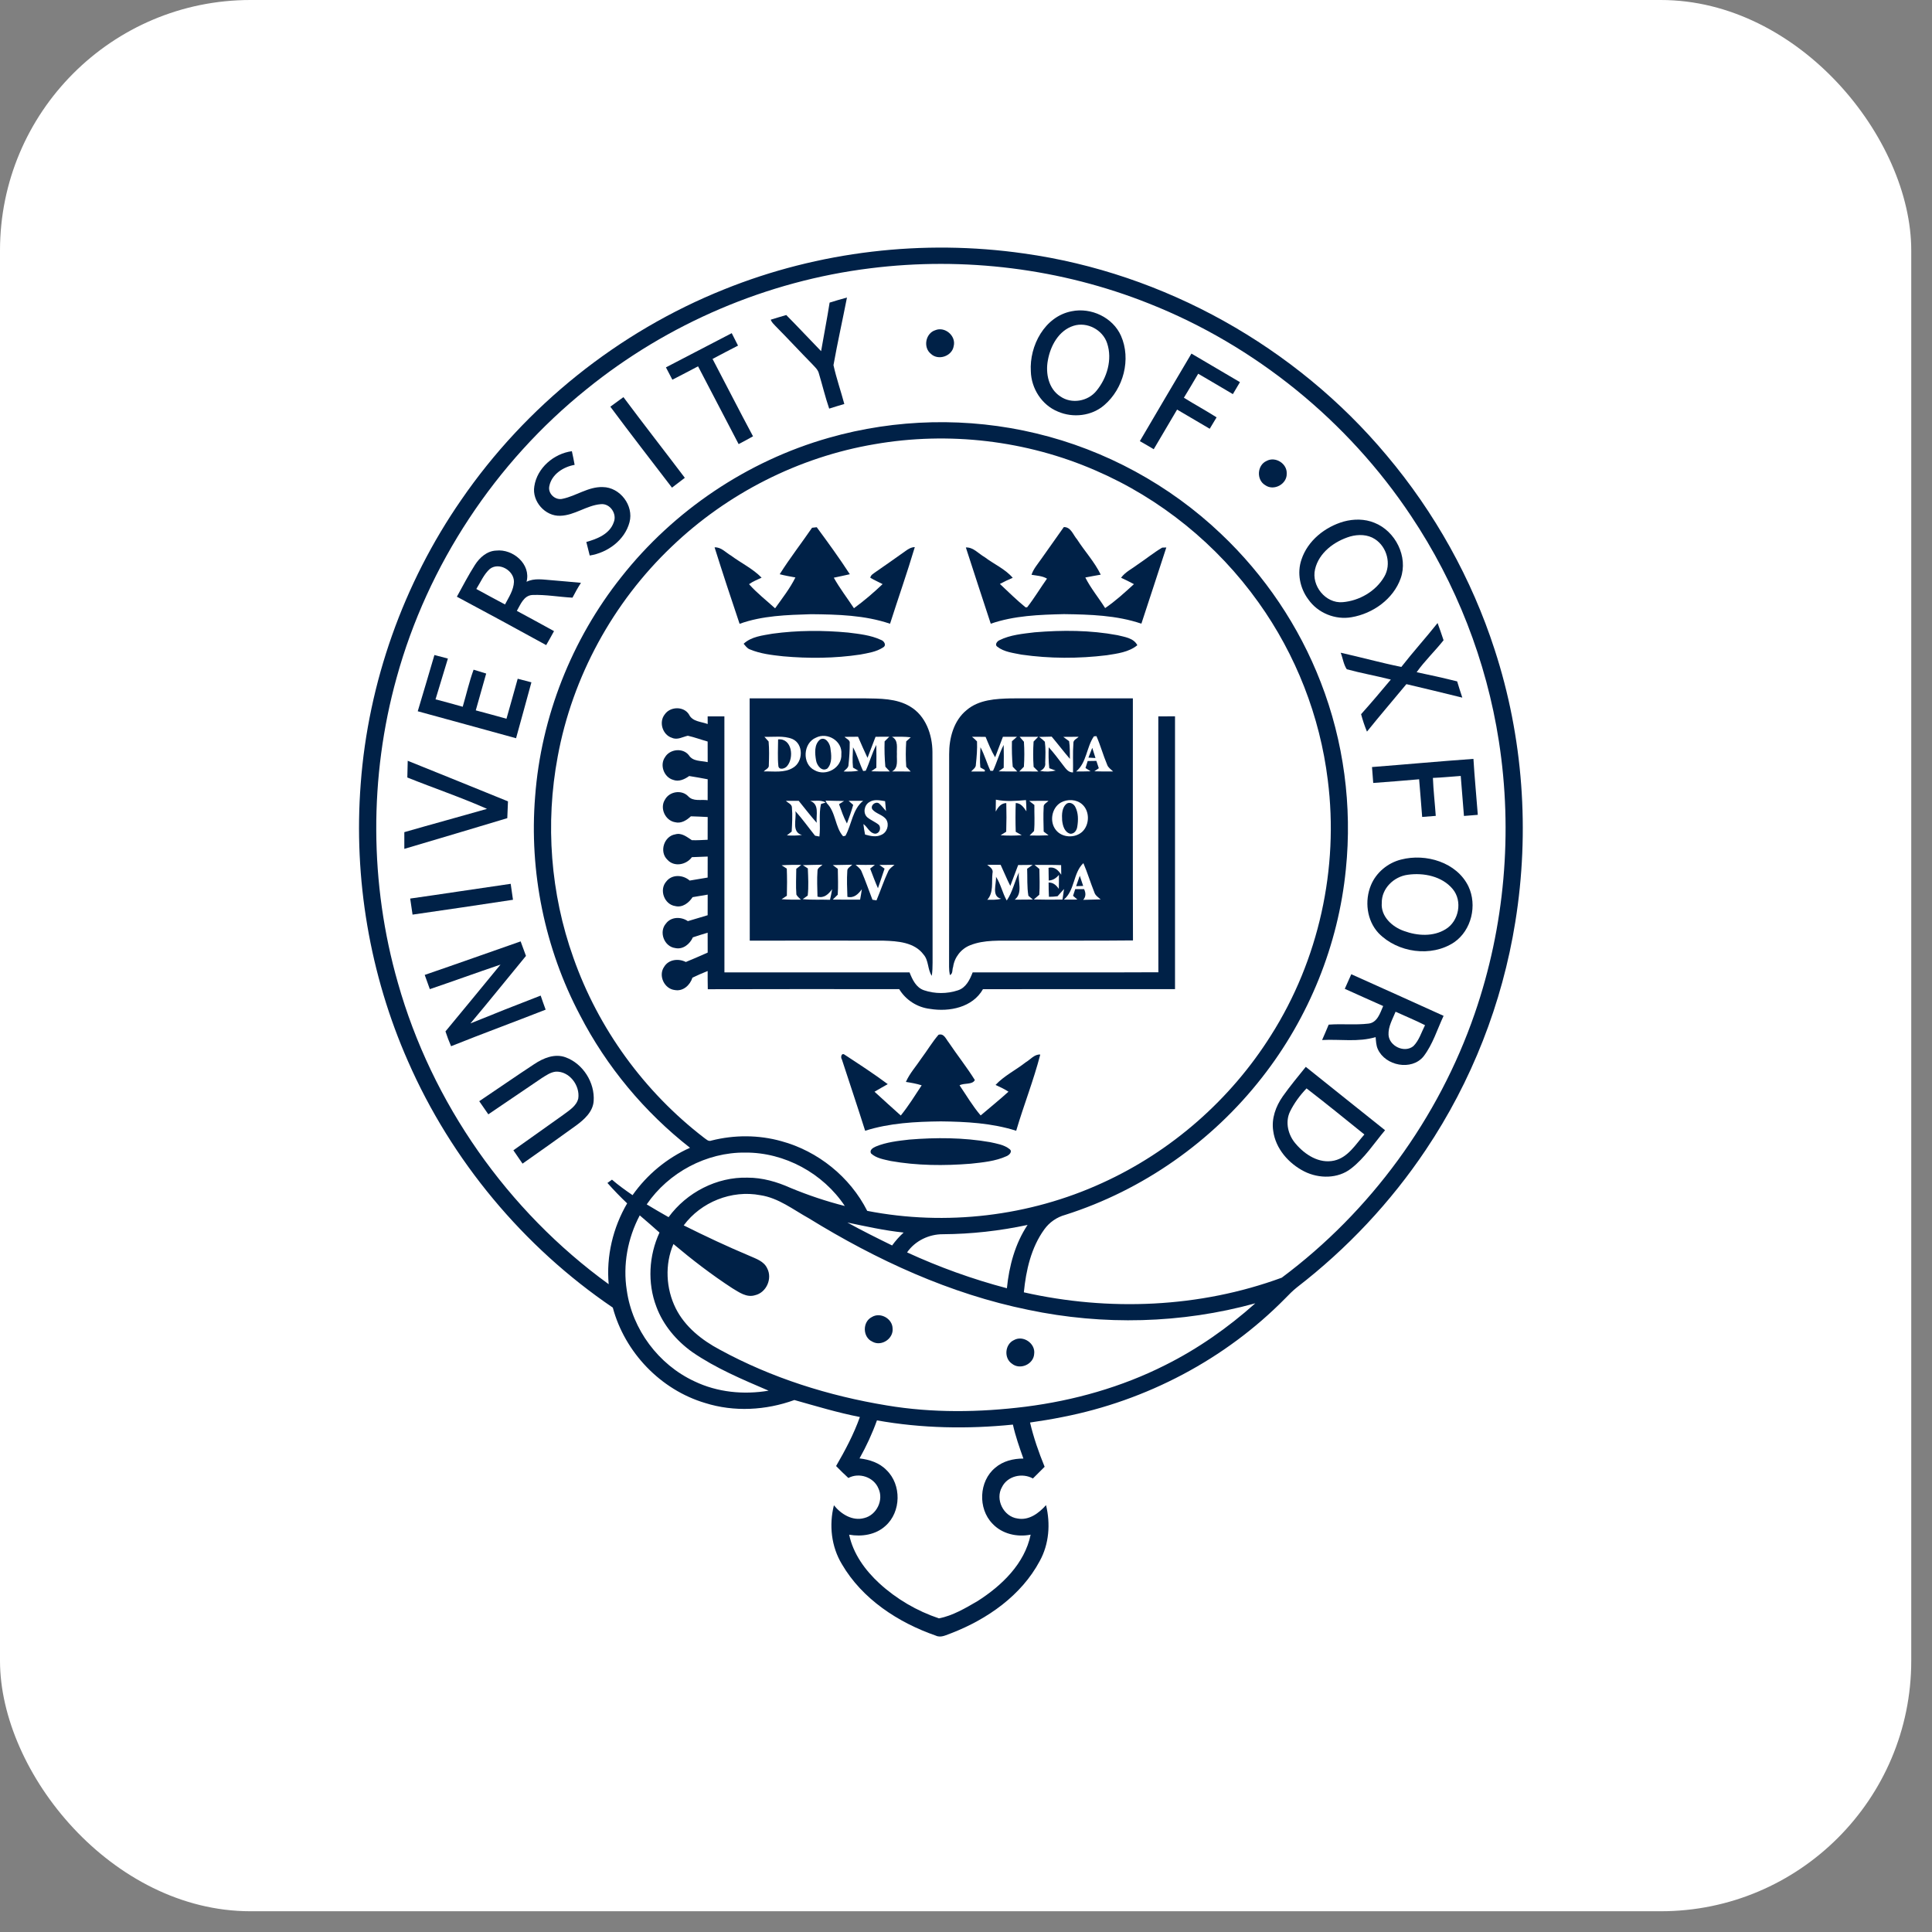
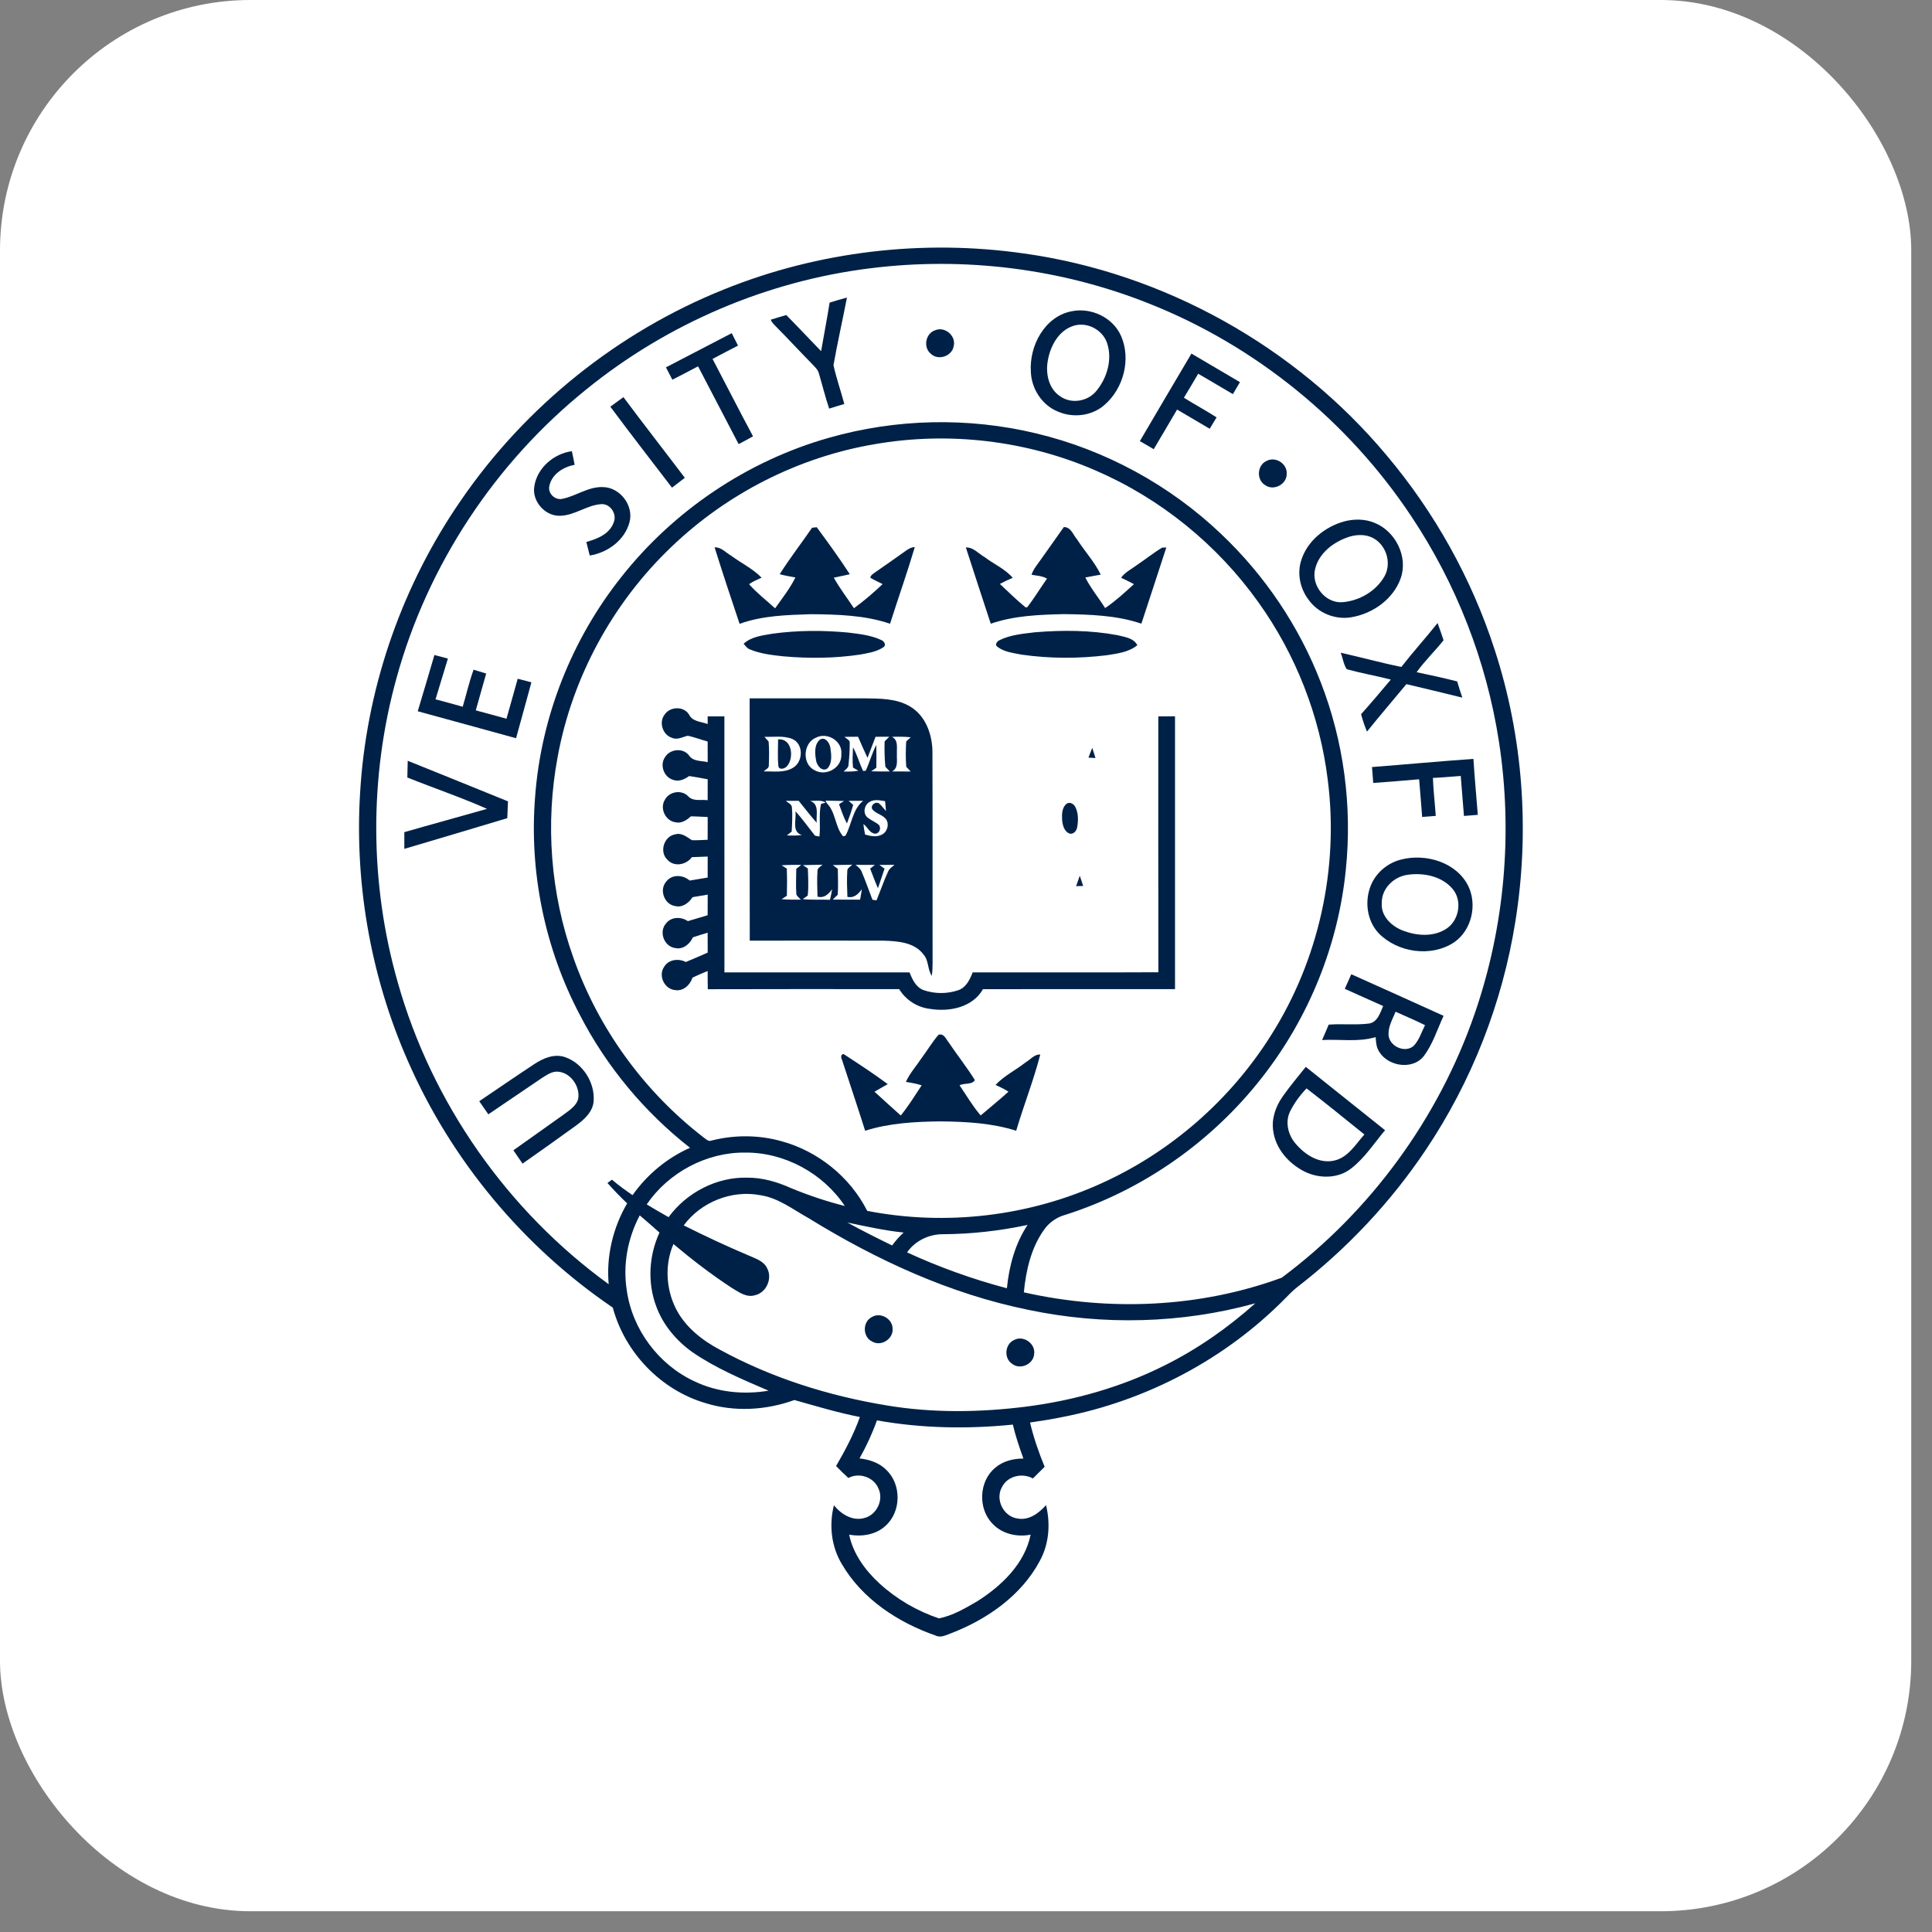
<svg xmlns="http://www.w3.org/2000/svg" width="54" height="54" viewBox="0 0 54 54" fill="none">
  <rect x="0" y="0" width="54" height="54" fill="#808080" stroke="none" />
  <rect width="53.42" height="53.42" rx="7" fill="white" />
  <g clip-path="url(#clip0_686_349)">
    <path d="M20.242 8.087C22.882 7.022 25.805 6.681 28.621 7.085C32.542 7.632 36.218 9.691 38.756 12.726C40.1 14.32 41.134 16.175 41.776 18.159C42.573 20.602 42.762 23.235 42.353 25.77C41.99 28.04 41.133 30.229 39.852 32.138C38.872 33.602 37.649 34.902 36.255 35.978C36.135 36.072 36.029 36.181 35.923 36.29C34.246 37.994 32.039 39.151 29.695 39.607C29.395 39.668 29.093 39.716 28.79 39.76C28.89 40.184 29.033 40.595 29.198 40.997C29.089 41.105 28.979 41.215 28.87 41.324C28.575 41.159 28.16 41.252 28.006 41.564C27.807 41.909 28.05 42.392 28.442 42.443C28.761 42.503 29.038 42.292 29.237 42.069C29.364 42.59 29.323 43.157 29.061 43.631C28.547 44.594 27.6 45.254 26.602 45.643C26.459 45.69 26.307 45.788 26.155 45.716C25.105 45.351 24.101 44.696 23.531 43.719C23.234 43.227 23.169 42.626 23.308 42.073C23.508 42.321 23.828 42.521 24.155 42.43C24.501 42.347 24.706 41.927 24.553 41.604C24.424 41.285 24.012 41.148 23.712 41.31C23.593 41.203 23.481 41.09 23.369 40.976C23.624 40.537 23.863 40.086 24.034 39.606C23.414 39.485 22.809 39.301 22.203 39.131C21.407 39.42 20.52 39.47 19.708 39.214C18.465 38.845 17.463 37.799 17.128 36.548C14.627 34.849 12.618 32.436 11.405 29.666C10.334 27.241 9.879 24.55 10.082 21.907C10.293 19.075 11.276 16.306 12.892 13.972C14.696 11.347 17.285 9.271 20.242 8.087ZM24.33 7.498C21.438 7.854 18.658 9.043 16.396 10.877C13.846 12.927 11.955 15.785 11.086 18.94C10.315 21.715 10.327 24.702 11.121 27.47C12.071 30.831 14.186 33.844 17.013 35.894C16.942 35.109 17.133 34.312 17.529 33.634C17.337 33.452 17.153 33.262 16.978 33.064C17.02 33.033 17.062 33.002 17.105 32.972C17.286 33.129 17.482 33.268 17.68 33.405C18.085 32.83 18.643 32.367 19.286 32.081C18.012 31.084 16.953 29.811 16.21 28.373C15.226 26.51 14.787 24.364 14.957 22.263C15.123 20.039 15.978 17.873 17.366 16.128C18.831 14.27 20.887 12.885 23.163 12.238C25.043 11.7 27.062 11.656 28.964 12.114C30.892 12.575 32.691 13.554 34.127 14.921C35.347 16.075 36.309 17.501 36.915 19.069C37.559 20.724 37.798 22.532 37.617 24.298C37.409 26.407 36.583 28.446 35.276 30.113C33.88 31.904 31.941 33.267 29.776 33.955C29.539 34.019 29.33 34.164 29.187 34.364C28.82 34.872 28.677 35.506 28.617 36.121C30.994 36.657 33.532 36.555 35.825 35.712C38.305 33.864 40.21 31.255 41.218 28.332C42.059 25.899 42.289 23.259 41.894 20.716C41.547 18.473 40.701 16.309 39.44 14.422C37.672 11.764 35.084 9.659 32.114 8.484C29.658 7.504 26.952 7.17 24.33 7.498ZM24.448 12.415C22.327 12.773 20.326 13.79 18.774 15.278C17.134 16.838 15.997 18.92 15.588 21.147C15.237 23.016 15.386 24.977 16.026 26.768C16.723 28.751 18.01 30.519 19.677 31.8C19.738 31.841 19.802 31.916 19.885 31.879C20.524 31.717 21.203 31.718 21.839 31.896C22.863 32.174 23.759 32.896 24.239 33.844C26.438 34.273 28.77 33.998 30.808 33.064C32.738 32.187 34.398 30.732 35.525 28.937C36.859 26.837 37.426 24.269 37.112 21.803C36.894 20.02 36.22 18.297 35.175 16.837C34.026 15.224 32.434 13.93 30.615 13.147C28.689 12.309 26.516 12.055 24.448 12.415ZM18.076 33.663C18.278 33.785 18.481 33.904 18.687 34.02C19.193 33.329 20.035 32.892 20.895 32.916C21.311 32.915 21.715 33.032 22.092 33.201C22.586 33.406 23.095 33.577 23.613 33.708C23.005 32.793 21.93 32.207 20.828 32.215C19.745 32.204 18.686 32.771 18.076 33.663ZM19.11 34.25C19.716 34.553 20.33 34.841 20.956 35.104C21.136 35.184 21.352 35.253 21.442 35.448C21.595 35.734 21.422 36.13 21.102 36.202C20.867 36.275 20.655 36.118 20.465 36.004C19.891 35.63 19.347 35.212 18.823 34.771C18.578 35.339 18.612 36.017 18.887 36.568C19.145 37.085 19.617 37.458 20.119 37.724C21.566 38.514 23.162 39.015 24.785 39.282C26.067 39.497 27.378 39.478 28.664 39.318C30.016 39.146 31.348 38.771 32.567 38.156C33.481 37.7 34.324 37.108 35.086 36.428C33.026 36.997 30.834 37.05 28.744 36.611C26.554 36.166 24.498 35.218 22.604 34.05C22.168 33.809 21.759 33.482 21.252 33.406C20.453 33.253 19.593 33.596 19.11 34.25ZM17.881 33.97C17.544 34.608 17.405 35.352 17.519 36.066C17.672 37.159 18.408 38.143 19.407 38.607C20.049 38.916 20.784 38.988 21.483 38.87C20.749 38.555 20.006 38.244 19.345 37.788C18.904 37.471 18.536 37.037 18.346 36.524C18.092 35.858 18.135 35.095 18.433 34.451C18.249 34.289 18.068 34.126 17.881 33.97ZM23.684 34.17C24.094 34.396 24.514 34.605 24.935 34.811C25.03 34.68 25.137 34.559 25.257 34.45C24.727 34.396 24.205 34.278 23.684 34.17ZM26.358 34.497C25.967 34.494 25.577 34.68 25.353 35.005C26.252 35.418 27.186 35.755 28.143 36.007C28.205 35.385 28.372 34.762 28.721 34.237C27.945 34.403 27.152 34.492 26.358 34.497ZM24.024 40.763C24.299 40.795 24.579 40.884 24.776 41.088C25.203 41.496 25.19 42.261 24.747 42.651C24.476 42.899 24.085 42.957 23.734 42.895C23.847 43.43 24.18 43.888 24.576 44.253C25.054 44.692 25.628 45.028 26.244 45.234C26.629 45.159 26.985 44.948 27.323 44.751C27.998 44.321 28.64 43.707 28.807 42.894C28.428 42.97 28.005 42.874 27.737 42.584C27.329 42.163 27.36 41.401 27.815 41.026C28.031 40.837 28.323 40.767 28.604 40.767C28.493 40.455 28.383 40.141 28.311 39.818C27.046 39.946 25.764 39.924 24.511 39.7C24.38 40.067 24.215 40.422 24.024 40.763Z" fill="#002147" />
    <path d="M23.188 8.458C23.348 8.406 23.51 8.362 23.673 8.316C23.55 8.947 23.409 9.575 23.296 10.206C23.377 10.573 23.502 10.929 23.599 11.292C23.458 11.333 23.316 11.376 23.176 11.421C23.066 11.1 22.988 10.77 22.89 10.445C22.865 10.332 22.773 10.255 22.698 10.173C22.354 9.823 22.021 9.462 21.675 9.113C21.626 9.059 21.566 9.008 21.543 8.935C21.686 8.888 21.832 8.85 21.976 8.805C22.305 9.137 22.624 9.48 22.95 9.815C23.028 9.362 23.117 8.912 23.188 8.458Z" fill="#002147" />
    <path d="M29.952 8.7C30.497 8.587 31.104 8.872 31.332 9.386C31.621 10.04 31.402 10.865 30.864 11.324C30.515 11.628 29.991 11.687 29.571 11.505C29.121 11.324 28.825 10.86 28.812 10.381C28.768 9.663 29.2 8.845 29.952 8.7ZM30.006 9.106C29.591 9.237 29.359 9.667 29.288 10.072C29.219 10.435 29.308 10.871 29.638 11.081C29.951 11.299 30.408 11.219 30.645 10.925C30.942 10.565 31.096 10.048 30.945 9.595C30.823 9.218 30.384 8.986 30.006 9.106Z" fill="#002147" />
    <path d="M26.142 9.229C26.412 9.117 26.729 9.39 26.656 9.674C26.611 9.956 26.225 10.088 26.018 9.889C25.795 9.711 25.869 9.314 26.142 9.229Z" fill="#002147" />
    <path d="M18.613 10.268C19.227 9.95 19.839 9.632 20.452 9.312C20.511 9.428 20.57 9.544 20.628 9.66C20.389 9.782 20.153 9.907 19.916 10.032C20.294 10.752 20.663 11.478 21.047 12.195C20.915 12.271 20.78 12.342 20.645 12.413C20.266 11.689 19.889 10.964 19.511 10.239C19.272 10.364 19.034 10.491 18.793 10.613C18.733 10.498 18.673 10.383 18.613 10.268Z" fill="#002147" />
    <path d="M31.859 12.33C32.337 11.512 32.82 10.698 33.301 9.883C33.753 10.148 34.205 10.415 34.657 10.681C34.591 10.793 34.525 10.905 34.459 11.016C34.137 10.824 33.813 10.636 33.49 10.446C33.357 10.669 33.228 10.896 33.09 11.117C33.392 11.305 33.704 11.474 34.004 11.665C33.938 11.771 33.875 11.877 33.812 11.984C33.507 11.807 33.203 11.628 32.9 11.448C32.682 11.817 32.464 12.187 32.247 12.556C32.118 12.479 31.989 12.403 31.859 12.33Z" fill="#002147" />
    <path d="M17.059 11.367C17.182 11.279 17.302 11.188 17.425 11.1C17.989 11.857 18.571 12.601 19.141 13.355C19.02 13.446 18.901 13.538 18.782 13.63C18.206 12.877 17.624 12.128 17.059 11.367Z" fill="#002147" />
    <path d="M14.934 13.595C15.009 13.081 15.479 12.678 15.984 12.611C16.013 12.738 16.038 12.866 16.061 12.993C15.745 13.048 15.417 13.257 15.353 13.591C15.31 13.8 15.524 13.994 15.729 13.94C16.11 13.86 16.445 13.6 16.848 13.614C17.33 13.618 17.72 14.131 17.595 14.597C17.462 15.099 16.982 15.449 16.483 15.527C16.453 15.401 16.421 15.274 16.388 15.148C16.692 15.064 17.041 14.926 17.153 14.601C17.254 14.365 17.053 14.063 16.791 14.092C16.394 14.125 16.061 14.406 15.659 14.416C15.238 14.434 14.865 14.012 14.934 13.595Z" fill="#002147" />
    <path d="M35.402 12.883C35.646 12.75 35.977 12.956 35.964 13.235C35.977 13.53 35.604 13.733 35.364 13.561C35.111 13.414 35.135 13 35.402 12.883Z" fill="#002147" />
    <path d="M37.558 14.577C37.838 14.501 38.145 14.5 38.416 14.612C39.002 14.844 39.364 15.559 39.15 16.163C38.945 16.744 38.374 17.149 37.779 17.251C37.323 17.333 36.832 17.134 36.567 16.752C36.332 16.439 36.248 16.012 36.377 15.638C36.552 15.11 37.034 14.727 37.558 14.577ZM37.737 14.995C37.3 15.127 36.863 15.445 36.756 15.912C36.648 16.37 37.049 16.871 37.527 16.831C37.992 16.793 38.453 16.528 38.69 16.12C38.896 15.771 38.768 15.288 38.432 15.07C38.228 14.935 37.966 14.931 37.737 14.995Z" fill="#002147" />
    <path d="M22.697 14.751C22.729 14.747 22.795 14.74 22.828 14.736C23.146 15.167 23.462 15.601 23.753 16.05C23.605 16.085 23.454 16.114 23.305 16.147C23.472 16.445 23.68 16.715 23.868 17C24.15 16.795 24.417 16.566 24.669 16.326C24.555 16.266 24.436 16.215 24.325 16.148C24.337 16.067 24.418 16.031 24.476 15.986C24.755 15.793 25.033 15.598 25.309 15.401C25.386 15.345 25.47 15.293 25.569 15.292C25.355 16.011 25.105 16.719 24.877 17.434C24.169 17.193 23.409 17.174 22.668 17.167C21.998 17.188 21.309 17.206 20.672 17.436C20.432 16.726 20.198 16.014 19.973 15.299C20.157 15.288 20.284 15.444 20.432 15.529C20.713 15.738 21.041 15.893 21.287 16.146C21.168 16.202 21.044 16.251 20.936 16.328C21.155 16.576 21.42 16.78 21.664 17.003C21.863 16.723 22.079 16.449 22.232 16.14C22.085 16.113 21.938 16.088 21.793 16.05C22.073 15.604 22.399 15.186 22.697 14.751Z" fill="#002147" />
    <path d="M29.1 15.628C29.311 15.329 29.524 15.032 29.734 14.732C29.933 14.727 29.992 14.948 30.103 15.074C30.317 15.408 30.593 15.704 30.766 16.062C30.622 16.088 30.478 16.112 30.335 16.141C30.488 16.445 30.708 16.708 30.889 16.996C31.178 16.8 31.437 16.561 31.694 16.327C31.577 16.263 31.456 16.205 31.334 16.148C31.454 15.984 31.645 15.896 31.803 15.775C32.032 15.622 32.246 15.446 32.484 15.306C32.513 15.306 32.57 15.303 32.599 15.302C32.37 16.014 32.133 16.722 31.902 17.432C31.208 17.196 30.464 17.175 29.738 17.165C29.051 17.181 28.348 17.206 27.692 17.433C27.46 16.722 27.224 16.013 26.996 15.302C27.205 15.29 27.35 15.477 27.52 15.571C27.779 15.768 28.093 15.901 28.306 16.15C28.184 16.202 28.064 16.258 27.947 16.321C28.183 16.543 28.415 16.772 28.666 16.976L28.71 16.973C28.91 16.717 29.076 16.437 29.264 16.173C29.133 16.095 28.978 16.091 28.831 16.065C28.886 15.899 29.003 15.768 29.1 15.628Z" fill="#002147" />
-     <path d="M13.275 15.789C13.407 15.583 13.612 15.399 13.867 15.389C14.335 15.335 14.847 15.768 14.717 16.261C14.938 16.151 15.188 16.202 15.425 16.218C15.695 16.243 15.967 16.262 16.238 16.29C16.152 16.424 16.074 16.563 16.001 16.705C15.627 16.686 15.253 16.615 14.878 16.63C14.639 16.645 14.548 16.897 14.446 17.074C14.794 17.259 15.139 17.451 15.485 17.64C15.414 17.771 15.341 17.902 15.266 18.031C14.437 17.575 13.605 17.124 12.77 16.678C12.934 16.38 13.092 16.076 13.275 15.789ZM13.691 15.902C13.521 16.054 13.433 16.273 13.313 16.462C13.579 16.608 13.847 16.752 14.115 16.895C14.219 16.696 14.355 16.497 14.365 16.264C14.371 15.947 13.95 15.701 13.691 15.902Z" fill="#002147" />
    <path d="M40.181 17.414C40.24 17.573 40.294 17.734 40.348 17.895C40.107 18.2 39.821 18.47 39.596 18.788C39.974 18.867 40.352 18.951 40.728 19.045C40.773 19.197 40.822 19.348 40.872 19.499C40.352 19.37 39.831 19.245 39.309 19.122C38.943 19.565 38.567 20.001 38.207 20.449C38.141 20.29 38.087 20.127 38.043 19.962C38.327 19.645 38.601 19.32 38.874 18.994C38.466 18.89 38.049 18.817 37.643 18.706C37.552 18.571 37.532 18.395 37.473 18.244C38.039 18.37 38.599 18.526 39.168 18.641C39.494 18.223 39.851 17.829 40.181 17.414Z" fill="#002147" />
    <path d="M21.59 17.712C22.291 17.616 23.002 17.614 23.704 17.68C24.014 17.719 24.334 17.751 24.62 17.884C24.71 17.911 24.79 18.038 24.68 18.097C24.493 18.221 24.261 18.253 24.043 18.295C23.332 18.402 22.606 18.408 21.89 18.344C21.576 18.31 21.256 18.274 20.963 18.152C20.883 18.125 20.837 18.052 20.785 17.993C21.003 17.791 21.312 17.762 21.59 17.712Z" fill="#002147" />
    <path d="M27.933 17.895C28.238 17.743 28.586 17.714 28.92 17.673C29.689 17.609 30.471 17.611 31.232 17.753C31.431 17.804 31.683 17.829 31.789 18.034C31.549 18.23 31.23 18.267 30.935 18.314C30.145 18.411 29.34 18.41 28.551 18.297C28.321 18.25 28.066 18.225 27.875 18.076C27.795 18.021 27.869 17.923 27.933 17.895Z" fill="#002147" />
    <path d="M11.676 19.88C11.832 19.356 11.99 18.832 12.142 18.308C12.268 18.339 12.394 18.372 12.519 18.407C12.405 18.787 12.289 19.167 12.173 19.547C12.428 19.612 12.68 19.683 12.933 19.754C13.035 19.408 13.114 19.056 13.237 18.718C13.354 18.755 13.471 18.791 13.589 18.826C13.492 19.169 13.395 19.512 13.298 19.855C13.585 19.929 13.87 20.011 14.156 20.089C14.259 19.716 14.369 19.345 14.47 18.971C14.598 19.003 14.725 19.038 14.853 19.071C14.713 19.594 14.566 20.113 14.424 20.634C13.509 20.378 12.591 20.134 11.676 19.88Z" fill="#002147" />
    <path d="M20.953 19.519C22.024 19.519 23.094 19.519 24.164 19.519C24.594 19.526 25.056 19.518 25.437 19.747C25.874 20.005 26.06 20.533 26.062 21.019C26.069 22.981 26.062 24.944 26.066 26.906C26.067 27.029 26.061 27.153 26.044 27.275C25.922 27.095 25.962 26.848 25.813 26.679C25.558 26.336 25.089 26.304 24.698 26.292C23.45 26.289 22.203 26.289 20.956 26.292C20.951 24.034 20.955 21.776 20.953 19.519ZM21.366 20.594C21.395 20.626 21.454 20.692 21.483 20.725C21.502 20.943 21.497 21.164 21.489 21.383C21.502 21.475 21.395 21.505 21.348 21.562C21.621 21.553 21.924 21.611 22.168 21.457C22.451 21.29 22.464 20.795 22.148 20.655C21.901 20.555 21.625 20.603 21.366 20.594ZM22.808 20.617C22.446 20.765 22.41 21.352 22.767 21.528C23.088 21.712 23.54 21.459 23.516 21.08C23.552 20.713 23.127 20.455 22.808 20.617ZM23.606 20.595C23.654 20.652 23.767 20.681 23.75 20.776C23.751 20.975 23.738 21.174 23.716 21.372C23.719 21.462 23.632 21.506 23.58 21.564C23.718 21.566 23.857 21.57 23.993 21.541C23.956 21.519 23.88 21.476 23.842 21.455C23.82 21.267 23.835 21.076 23.842 20.887C23.96 21.097 24.02 21.334 24.125 21.55C24.143 21.548 24.179 21.544 24.197 21.542C24.307 21.306 24.371 21.052 24.493 20.822C24.498 21.034 24.497 21.246 24.494 21.458C24.459 21.483 24.388 21.533 24.352 21.558C24.525 21.564 24.698 21.564 24.87 21.563C24.84 21.53 24.777 21.463 24.746 21.43C24.724 21.195 24.718 20.958 24.725 20.722C24.758 20.689 24.823 20.625 24.856 20.592C24.728 20.593 24.6 20.593 24.472 20.593C24.397 20.789 24.321 20.985 24.247 21.182C24.155 20.987 24.068 20.789 23.983 20.592C23.857 20.593 23.731 20.593 23.606 20.595ZM24.93 20.595C25.119 20.689 25.058 20.906 25.069 21.076C25.058 21.247 25.119 21.462 24.933 21.562C25.107 21.563 25.281 21.563 25.454 21.564C25.423 21.531 25.361 21.465 25.33 21.432C25.312 21.196 25.314 20.958 25.329 20.722C25.36 20.694 25.424 20.636 25.456 20.607C25.281 20.588 25.105 20.589 24.93 20.595ZM21.968 22.384C22.021 22.443 22.129 22.473 22.134 22.564C22.154 22.79 22.14 23.017 22.128 23.243C22.095 23.27 22.027 23.322 21.994 23.349C22.134 23.358 22.275 23.358 22.415 23.338C22.115 23.257 22.268 22.893 22.232 22.672C22.428 22.889 22.597 23.129 22.781 23.358C22.812 23.363 22.873 23.375 22.903 23.381C22.939 23.079 22.88 22.769 22.947 22.472L23.079 22.431C22.947 22.354 22.79 22.387 22.645 22.386C22.912 22.479 22.805 22.783 22.827 22.997C22.651 22.799 22.491 22.588 22.324 22.383C22.205 22.384 22.087 22.383 21.968 22.384ZM23.11 22.451C23.361 22.694 23.34 23.123 23.565 23.374L23.631 23.359C23.807 23.041 23.827 22.621 24.125 22.384C23.99 22.384 23.854 22.384 23.719 22.383C23.751 22.412 23.815 22.469 23.847 22.497C23.799 22.674 23.735 22.845 23.672 23.017C23.579 22.845 23.517 22.659 23.451 22.477C23.486 22.455 23.558 22.411 23.593 22.388C23.419 22.384 23.245 22.384 23.073 22.377C23.081 22.395 23.101 22.432 23.11 22.451ZM24.299 22.418C24.156 22.5 24.113 22.726 24.239 22.842C24.339 22.927 24.466 22.972 24.567 23.057C24.636 23.148 24.583 23.3 24.46 23.302C24.302 23.288 24.25 23.113 24.132 23.032C24.142 23.131 24.16 23.229 24.179 23.326C24.326 23.366 24.489 23.407 24.634 23.334C24.794 23.268 24.862 23.054 24.772 22.908C24.677 22.769 24.484 22.749 24.381 22.62C24.321 22.511 24.466 22.392 24.567 22.454C24.642 22.516 24.698 22.598 24.764 22.67C24.756 22.578 24.747 22.486 24.739 22.393C24.593 22.37 24.432 22.332 24.299 22.418ZM21.846 24.185C21.883 24.209 21.955 24.255 21.991 24.278C22.001 24.531 22 24.784 21.993 25.037C21.944 25.069 21.895 25.101 21.846 25.133C22.025 25.148 22.204 25.146 22.384 25.146C22.343 25.098 22.286 25.061 22.259 25.003C22.241 24.764 22.254 24.524 22.256 24.284C22.303 24.248 22.35 24.212 22.397 24.174C22.213 24.172 22.029 24.172 21.846 24.185ZM22.44 24.181C22.486 24.211 22.532 24.241 22.579 24.272C22.589 24.525 22.604 24.78 22.576 25.032C22.541 25.057 22.471 25.107 22.436 25.131C22.69 25.158 22.945 25.139 23.199 25.149C23.222 25.051 23.242 24.953 23.259 24.854C23.155 24.991 23.038 25.113 22.849 25.061C22.844 24.822 22.832 24.582 22.849 24.343C22.846 24.257 22.94 24.223 22.988 24.169C22.805 24.175 22.622 24.173 22.44 24.181ZM23.276 24.179C23.323 24.213 23.37 24.248 23.417 24.284C23.42 24.525 23.432 24.767 23.415 25.008C23.381 25.041 23.311 25.109 23.276 25.143C23.531 25.146 23.785 25.146 24.04 25.145C24.058 25.048 24.075 24.951 24.089 24.855C23.987 24.99 23.871 25.11 23.685 25.067C23.677 24.827 23.666 24.586 23.682 24.346C23.678 24.26 23.771 24.224 23.82 24.169C23.638 24.175 23.457 24.174 23.276 24.179ZM23.914 24.171C23.974 24.229 24.052 24.277 24.082 24.361C24.192 24.619 24.284 24.886 24.385 25.148C24.413 25.152 24.47 25.162 24.498 25.166C24.611 24.897 24.702 24.618 24.826 24.354C24.861 24.274 24.939 24.228 25.001 24.171C24.86 24.175 24.719 24.174 24.578 24.174C24.615 24.2 24.687 24.253 24.724 24.279C24.662 24.462 24.601 24.645 24.539 24.827C24.46 24.647 24.392 24.462 24.321 24.278C24.354 24.252 24.421 24.199 24.454 24.173C24.273 24.174 24.093 24.176 23.914 24.171Z" fill="#002147" />
-     <path d="M27.021 19.844C27.363 19.555 27.833 19.53 28.26 19.52C29.395 19.517 30.529 19.52 31.664 19.519C31.666 21.775 31.66 24.03 31.667 26.285C30.57 26.297 29.474 26.287 28.376 26.291C27.955 26.297 27.513 26.26 27.113 26.421C26.862 26.52 26.676 26.758 26.64 27.026C26.609 27.099 26.64 27.219 26.549 27.253C26.534 27.177 26.527 27.101 26.527 27.023C26.531 25.043 26.527 23.061 26.529 21.081C26.527 20.629 26.656 20.138 27.021 19.844ZM27.168 20.594C27.218 20.633 27.265 20.676 27.308 20.723C27.317 20.939 27.299 21.154 27.276 21.369C27.28 21.459 27.195 21.504 27.143 21.564C27.27 21.563 27.397 21.563 27.524 21.564L27.527 21.521C27.496 21.504 27.433 21.469 27.401 21.451C27.381 21.263 27.395 21.073 27.404 20.886C27.519 21.096 27.58 21.33 27.683 21.545C27.701 21.545 27.738 21.544 27.755 21.544C27.865 21.308 27.932 21.053 28.053 20.822C28.058 21.034 28.058 21.246 28.054 21.459C28.019 21.483 27.949 21.534 27.914 21.559C28.087 21.564 28.26 21.564 28.433 21.563C28.401 21.53 28.338 21.463 28.306 21.43C28.284 21.193 28.279 20.955 28.284 20.718C28.319 20.687 28.389 20.625 28.424 20.594C28.293 20.593 28.163 20.593 28.032 20.593C27.959 20.783 27.886 20.975 27.814 21.166C27.705 20.985 27.628 20.789 27.548 20.596C27.421 20.593 27.294 20.593 27.168 20.594ZM28.499 20.593C28.529 20.628 28.589 20.697 28.619 20.732C28.634 20.963 28.634 21.198 28.618 21.431C28.586 21.463 28.521 21.529 28.489 21.562C28.666 21.563 28.844 21.562 29.021 21.564C28.989 21.531 28.923 21.466 28.89 21.434C28.873 21.199 28.874 20.962 28.889 20.727C28.922 20.693 28.987 20.626 29.019 20.593C28.846 20.593 28.672 20.593 28.499 20.593ZM29.044 20.597C29.102 20.637 29.156 20.682 29.204 20.732C29.23 20.926 29.22 21.123 29.214 21.318C29.23 21.427 29.167 21.504 29.07 21.548C29.215 21.573 29.364 21.572 29.507 21.537C29.462 21.521 29.373 21.489 29.328 21.472C29.306 21.278 29.304 21.082 29.312 20.886C29.45 21.036 29.571 21.2 29.695 21.362C29.775 21.46 29.845 21.593 29.991 21.59C29.997 21.318 29.981 21.045 30.002 20.773C29.994 20.68 30.098 20.65 30.149 20.593C30.005 20.593 29.862 20.593 29.719 20.596C29.774 20.634 29.828 20.674 29.882 20.716C29.909 20.878 29.899 21.046 29.904 21.21C29.729 21.007 29.567 20.793 29.395 20.589C29.277 20.592 29.161 20.594 29.044 20.597ZM30.078 21.563C30.213 21.564 30.348 21.562 30.483 21.558C30.447 21.535 30.376 21.489 30.34 21.466C30.36 21.401 30.381 21.336 30.401 21.271C30.482 21.27 30.563 21.268 30.644 21.267C30.667 21.335 30.689 21.403 30.712 21.472C30.681 21.494 30.619 21.536 30.587 21.558C30.762 21.565 30.936 21.564 31.111 21.562C31.052 21.503 30.973 21.457 30.945 21.373C30.834 21.111 30.76 20.836 30.646 20.575L30.575 20.581C30.366 20.884 30.374 21.319 30.078 21.563ZM27.835 22.351C27.833 22.462 27.83 22.572 27.83 22.683C27.896 22.563 27.976 22.451 28.126 22.446C28.133 22.713 28.133 22.98 28.124 23.247C28.085 23.271 28.006 23.321 27.967 23.346C28.164 23.359 28.361 23.359 28.558 23.344C28.516 23.32 28.432 23.273 28.39 23.249C28.381 22.981 28.381 22.713 28.39 22.445C28.536 22.448 28.614 22.568 28.688 22.676C28.688 22.572 28.684 22.467 28.676 22.363C28.397 22.386 28.112 22.41 27.835 22.351ZM28.767 22.387C28.814 22.425 28.863 22.462 28.911 22.499C28.907 22.742 28.926 22.985 28.902 23.227C28.871 23.258 28.809 23.321 28.778 23.352C28.955 23.355 29.131 23.356 29.308 23.347C29.274 23.322 29.205 23.27 29.171 23.243C29.167 23.015 29.157 22.786 29.171 22.559C29.16 22.471 29.259 22.439 29.305 22.383C29.125 22.383 28.946 22.382 28.767 22.387ZM29.653 22.43C29.392 22.579 29.325 22.972 29.516 23.203C29.69 23.418 30.045 23.432 30.247 23.25C30.458 23.054 30.464 22.672 30.246 22.48C30.086 22.338 29.835 22.33 29.653 22.43ZM27.593 24.172C27.67 24.234 27.773 24.293 27.74 24.41C27.712 24.657 27.776 24.949 27.595 25.149C27.724 25.146 27.857 25.158 27.982 25.119C27.703 25.057 27.855 24.704 27.838 24.505C27.973 24.71 28.017 24.958 28.139 25.17C28.301 24.931 28.359 24.642 28.479 24.382C28.446 24.633 28.596 24.965 28.361 25.146C28.53 25.146 28.699 25.145 28.868 25.142C28.837 25.116 28.775 25.063 28.744 25.037C28.702 24.789 28.719 24.534 28.709 24.282C28.76 24.246 28.811 24.21 28.863 24.174C28.728 24.174 28.593 24.175 28.458 24.178C28.386 24.373 28.31 24.566 28.238 24.761C28.14 24.568 28.06 24.367 27.968 24.172C27.843 24.174 27.718 24.174 27.593 24.172ZM28.915 24.174C28.949 24.202 29.017 24.258 29.051 24.287C29.054 24.527 29.067 24.768 29.048 25.009C29.01 25.042 28.934 25.107 28.896 25.14C29.163 25.148 29.43 25.147 29.697 25.143C29.712 25.044 29.727 24.946 29.74 24.848C29.677 24.913 29.622 24.985 29.559 25.05C29.479 25.061 29.398 25.066 29.318 25.066C29.311 24.933 29.309 24.8 29.309 24.667C29.439 24.664 29.527 24.745 29.594 24.845C29.597 24.714 29.599 24.584 29.597 24.453C29.523 24.543 29.432 24.606 29.312 24.61C29.309 24.491 29.308 24.373 29.307 24.255C29.472 24.216 29.579 24.321 29.662 24.449C29.661 24.358 29.66 24.269 29.659 24.18C29.411 24.172 29.163 24.175 28.915 24.174ZM29.735 25.144C29.861 25.145 29.988 25.145 30.114 25.143C30.074 25.107 30.034 25.072 29.992 25.038C30.013 24.975 30.032 24.913 30.053 24.851C30.135 24.851 30.218 24.852 30.301 24.852C30.35 24.956 30.356 25.061 30.276 25.151C30.438 25.146 30.601 25.144 30.764 25.138C30.696 25.079 30.612 25.029 30.586 24.937C30.478 24.669 30.395 24.39 30.281 24.125C29.992 24.396 30.047 24.884 29.735 25.144Z" fill="#002147" />
    <path d="M18.581 19.966C18.736 19.742 19.116 19.735 19.259 19.973C19.355 20.173 19.599 20.168 19.78 20.237C19.78 20.183 19.779 20.077 19.779 20.023C19.934 20.023 20.09 20.023 20.247 20.023C20.249 22.408 20.246 24.794 20.248 27.179C21.973 27.177 23.698 27.179 25.422 27.179C25.502 27.38 25.604 27.603 25.826 27.678C26.129 27.781 26.471 27.781 26.774 27.68C27 27.608 27.107 27.383 27.186 27.179C28.916 27.176 30.647 27.184 32.377 27.175C32.371 24.791 32.376 22.407 32.375 20.023C32.53 20.023 32.686 20.023 32.842 20.022C32.844 22.564 32.842 25.105 32.842 27.646C31.053 27.648 29.263 27.644 27.474 27.648C27.184 28.159 26.536 28.287 25.997 28.199C25.642 28.159 25.318 27.953 25.133 27.647C23.349 27.646 21.566 27.643 19.783 27.649C19.779 27.479 19.779 27.309 19.779 27.14C19.636 27.198 19.493 27.258 19.354 27.326C19.288 27.534 19.094 27.715 18.862 27.672C18.568 27.641 18.393 27.268 18.562 27.024C18.686 26.814 18.965 26.783 19.169 26.888C19.374 26.803 19.578 26.716 19.78 26.625C19.779 26.439 19.779 26.254 19.779 26.069C19.641 26.111 19.503 26.153 19.366 26.199C19.281 26.388 19.089 26.548 18.87 26.498C18.563 26.457 18.409 26.047 18.613 25.814C18.756 25.62 19.038 25.617 19.226 25.746C19.411 25.693 19.594 25.636 19.779 25.581C19.78 25.389 19.779 25.197 19.78 25.005C19.639 25.028 19.498 25.052 19.358 25.076C19.253 25.236 19.075 25.375 18.873 25.325C18.565 25.28 18.417 24.868 18.624 24.637C18.784 24.429 19.094 24.45 19.277 24.612C19.445 24.586 19.612 24.557 19.779 24.528C19.779 24.332 19.779 24.136 19.78 23.941C19.632 23.945 19.485 23.951 19.339 23.958C19.182 24.174 18.842 24.241 18.653 24.029C18.421 23.808 18.558 23.37 18.875 23.32C19.052 23.269 19.199 23.393 19.337 23.483C19.484 23.49 19.632 23.477 19.779 23.472C19.779 23.26 19.779 23.048 19.78 22.836C19.623 22.828 19.466 22.82 19.31 22.816C19.192 22.927 19.037 23.026 18.867 22.981C18.592 22.934 18.434 22.586 18.586 22.35C18.709 22.12 19.053 22.065 19.235 22.256C19.373 22.409 19.597 22.34 19.779 22.366C19.779 22.17 19.779 21.975 19.78 21.781C19.607 21.749 19.436 21.716 19.263 21.69C19.135 21.782 18.973 21.858 18.814 21.797C18.556 21.723 18.433 21.382 18.588 21.162C18.724 20.934 19.087 20.895 19.254 21.109C19.367 21.289 19.598 21.259 19.78 21.302C19.779 21.11 19.779 20.918 19.779 20.726C19.593 20.674 19.412 20.606 19.225 20.564C19.08 20.596 18.934 20.69 18.784 20.623C18.518 20.542 18.407 20.182 18.581 19.966Z" fill="#002147" />
    <path d="M21.748 20.666C22.138 20.629 22.201 21.18 21.999 21.413C21.946 21.483 21.776 21.535 21.756 21.414C21.73 21.166 21.748 20.915 21.748 20.666Z" fill="#002147" />
    <path d="M22.921 20.67C23.071 20.584 23.191 20.772 23.209 20.901C23.237 21.089 23.268 21.33 23.125 21.48C22.969 21.581 22.831 21.392 22.809 21.253C22.776 21.061 22.752 20.806 22.921 20.67Z" fill="#002147" />
    <path d="M30.422 21.176C30.456 21.084 30.492 20.993 30.529 20.902C30.559 20.997 30.589 21.092 30.619 21.187C30.553 21.183 30.487 21.18 30.422 21.176Z" fill="#002147" />
    <path d="M38.348 21.439C39.293 21.366 40.236 21.278 41.183 21.211C41.214 21.733 41.266 22.253 41.305 22.775C41.176 22.785 41.047 22.796 40.918 22.806C40.887 22.433 40.856 22.061 40.828 21.688C40.569 21.706 40.31 21.733 40.05 21.743C40.064 22.098 40.105 22.451 40.13 22.804C40.002 22.814 39.876 22.825 39.75 22.834C39.724 22.482 39.693 22.132 39.665 21.781C39.237 21.82 38.81 21.852 38.382 21.884C38.371 21.735 38.359 21.587 38.348 21.439Z" fill="#002147" />
    <path d="M11.396 21.264C12.331 21.637 13.263 22.021 14.198 22.398C14.192 22.555 14.186 22.711 14.179 22.868C13.22 23.157 12.261 23.442 11.301 23.726C11.302 23.57 11.303 23.414 11.301 23.259C12.07 23.037 12.842 22.829 13.612 22.608C12.883 22.284 12.125 22.029 11.385 21.731C11.389 21.576 11.392 21.419 11.396 21.264Z" fill="#002147" />
    <path d="M29.82 22.459C29.91 22.408 30.014 22.471 30.055 22.554C30.142 22.721 30.14 22.92 30.111 23.102C30.099 23.202 30.031 23.308 29.918 23.304C29.752 23.265 29.702 23.075 29.687 22.928C29.677 22.767 29.677 22.565 29.82 22.459Z" fill="#002147" />
    <path d="M39.16 24.025C39.853 23.845 40.718 24.101 41.044 24.776C41.292 25.302 41.13 26 40.647 26.335C40.006 26.765 39.062 26.628 38.532 26.082C38.2 25.728 38.136 25.176 38.32 24.737C38.467 24.384 38.792 24.117 39.16 24.025ZM39.347 24.45C38.959 24.501 38.615 24.832 38.621 25.236C38.59 25.614 38.912 25.908 39.244 26.022C39.614 26.158 40.061 26.187 40.407 25.971C40.778 25.747 40.885 25.183 40.602 24.847C40.304 24.49 39.79 24.387 39.347 24.45Z" fill="#002147" />
    <path d="M30.078 24.769C30.111 24.671 30.145 24.574 30.18 24.477C30.211 24.572 30.242 24.667 30.275 24.762C30.226 24.764 30.128 24.767 30.078 24.769Z" fill="#002147" />
-     <path d="M11.465 25.115C12.402 24.983 13.338 24.837 14.274 24.703C14.296 24.852 14.317 25 14.338 25.149C13.403 25.29 12.467 25.431 11.531 25.564C11.509 25.415 11.487 25.264 11.465 25.115Z" fill="#002147" />
-     <path d="M11.871 27.249C12.767 26.942 13.658 26.624 14.552 26.312C14.603 26.447 14.653 26.582 14.701 26.718C14.182 27.346 13.674 27.982 13.149 28.605C13.8 28.34 14.455 28.079 15.112 27.827C15.156 27.959 15.203 28.089 15.251 28.22C14.372 28.566 13.485 28.89 12.608 29.242C12.549 29.107 12.497 28.968 12.451 28.828C12.967 28.209 13.476 27.583 13.989 26.961C13.329 27.184 12.674 27.423 12.014 27.647C11.966 27.515 11.918 27.382 11.871 27.249Z" fill="#002147" />
    <path d="M37.769 27.23C38.63 27.614 39.489 28.005 40.349 28.393C40.17 28.773 40.048 29.189 39.789 29.526C39.455 29.937 38.718 29.79 38.51 29.323C38.462 29.217 38.46 29.1 38.449 28.987C37.966 29.134 37.451 29.041 36.953 29.069C37.016 28.926 37.078 28.783 37.137 28.639C37.508 28.61 37.882 28.654 38.251 28.61C38.498 28.582 38.576 28.312 38.66 28.119C38.3 27.963 37.946 27.796 37.587 27.638C37.648 27.503 37.708 27.367 37.769 27.23ZM38.81 28.926C38.83 29.241 39.258 29.442 39.505 29.239C39.665 29.079 39.729 28.852 39.83 28.654C39.56 28.517 39.281 28.404 39.007 28.278C38.923 28.486 38.798 28.693 38.81 28.926Z" fill="#002147" />
    <path d="M25.754 29.58C25.917 29.363 26.055 29.127 26.232 28.922C26.384 28.875 26.437 29.038 26.513 29.131C26.752 29.487 27.02 29.823 27.247 30.187C27.179 30.326 26.949 30.263 26.82 30.335C27.013 30.618 27.186 30.916 27.41 31.177C27.669 30.956 27.935 30.742 28.187 30.513C28.073 30.437 27.949 30.381 27.826 30.324C28.066 30.067 28.392 29.91 28.667 29.693C28.799 29.618 28.911 29.462 29.076 29.475C28.89 30.195 28.613 30.892 28.403 31.605C27.723 31.389 27.003 31.351 26.295 31.343C25.584 31.351 24.863 31.388 24.181 31.605C23.971 30.939 23.747 30.276 23.531 29.612C23.486 29.548 23.521 29.409 23.616 29.485C24.02 29.75 24.426 30.013 24.813 30.302C24.69 30.374 24.564 30.44 24.443 30.514C24.685 30.738 24.932 30.958 25.177 31.179C25.392 30.912 25.574 30.62 25.761 30.335C25.618 30.289 25.468 30.263 25.32 30.24C25.427 29.997 25.609 29.8 25.754 29.58Z" fill="#002147" />
    <path d="M14.93 29.744C15.185 29.574 15.505 29.439 15.811 29.553C16.296 29.732 16.629 30.259 16.593 30.774C16.573 31.076 16.328 31.292 16.1 31.46C15.604 31.818 15.106 32.173 14.605 32.524C14.521 32.398 14.435 32.274 14.349 32.151C14.816 31.822 15.279 31.489 15.745 31.159C15.908 31.035 16.113 30.916 16.163 30.702C16.216 30.341 15.915 29.935 15.534 29.953C15.388 29.969 15.265 30.056 15.144 30.132C14.646 30.47 14.148 30.809 13.649 31.146C13.564 31.024 13.479 30.901 13.395 30.779C13.907 30.436 14.414 30.083 14.93 29.744Z" fill="#002147" />
    <path d="M35.853 30.645C36.054 30.36 36.278 30.091 36.497 29.819C37.234 30.411 37.975 30.999 38.713 31.59C38.406 31.955 38.144 32.367 37.763 32.661C37.395 32.95 36.864 32.947 36.457 32.743C36.02 32.522 35.653 32.107 35.587 31.61C35.533 31.266 35.658 30.923 35.853 30.645ZM36.056 31.07C35.914 31.366 36.004 31.725 36.212 31.965C36.472 32.274 36.871 32.533 37.291 32.439C37.678 32.352 37.89 31.985 38.135 31.709C37.599 31.277 37.064 30.841 36.518 30.421C36.335 30.613 36.173 30.831 36.056 31.07Z" fill="#002147" />
-     <path d="M25.412 31.852C26.164 31.79 26.927 31.793 27.672 31.923C27.859 31.965 28.064 31.994 28.218 32.118C28.309 32.188 28.206 32.286 28.134 32.315C27.821 32.458 27.471 32.489 27.132 32.526C26.389 32.586 25.635 32.581 24.898 32.451C24.709 32.407 24.497 32.377 24.348 32.241C24.29 32.143 24.405 32.079 24.479 32.046C24.775 31.923 25.097 31.888 25.412 31.852Z" fill="#002147" />
    <path d="M24.368 36.812C24.603 36.667 24.94 36.852 24.948 37.126C24.98 37.414 24.638 37.643 24.385 37.501C24.109 37.38 24.099 36.947 24.368 36.812Z" fill="#002147" />
    <path d="M28.34 37.456C28.599 37.309 28.949 37.552 28.905 37.846C28.886 38.133 28.511 38.299 28.286 38.117C28.053 37.962 28.086 37.572 28.34 37.456Z" fill="#002147" />
  </g>
  <defs>
    <clipPath id="clip0_686_349">
      <rect width="33.748" height="39.775" fill="white" transform="translate(9.895 6.635)" />
    </clipPath>
  </defs>
</svg>